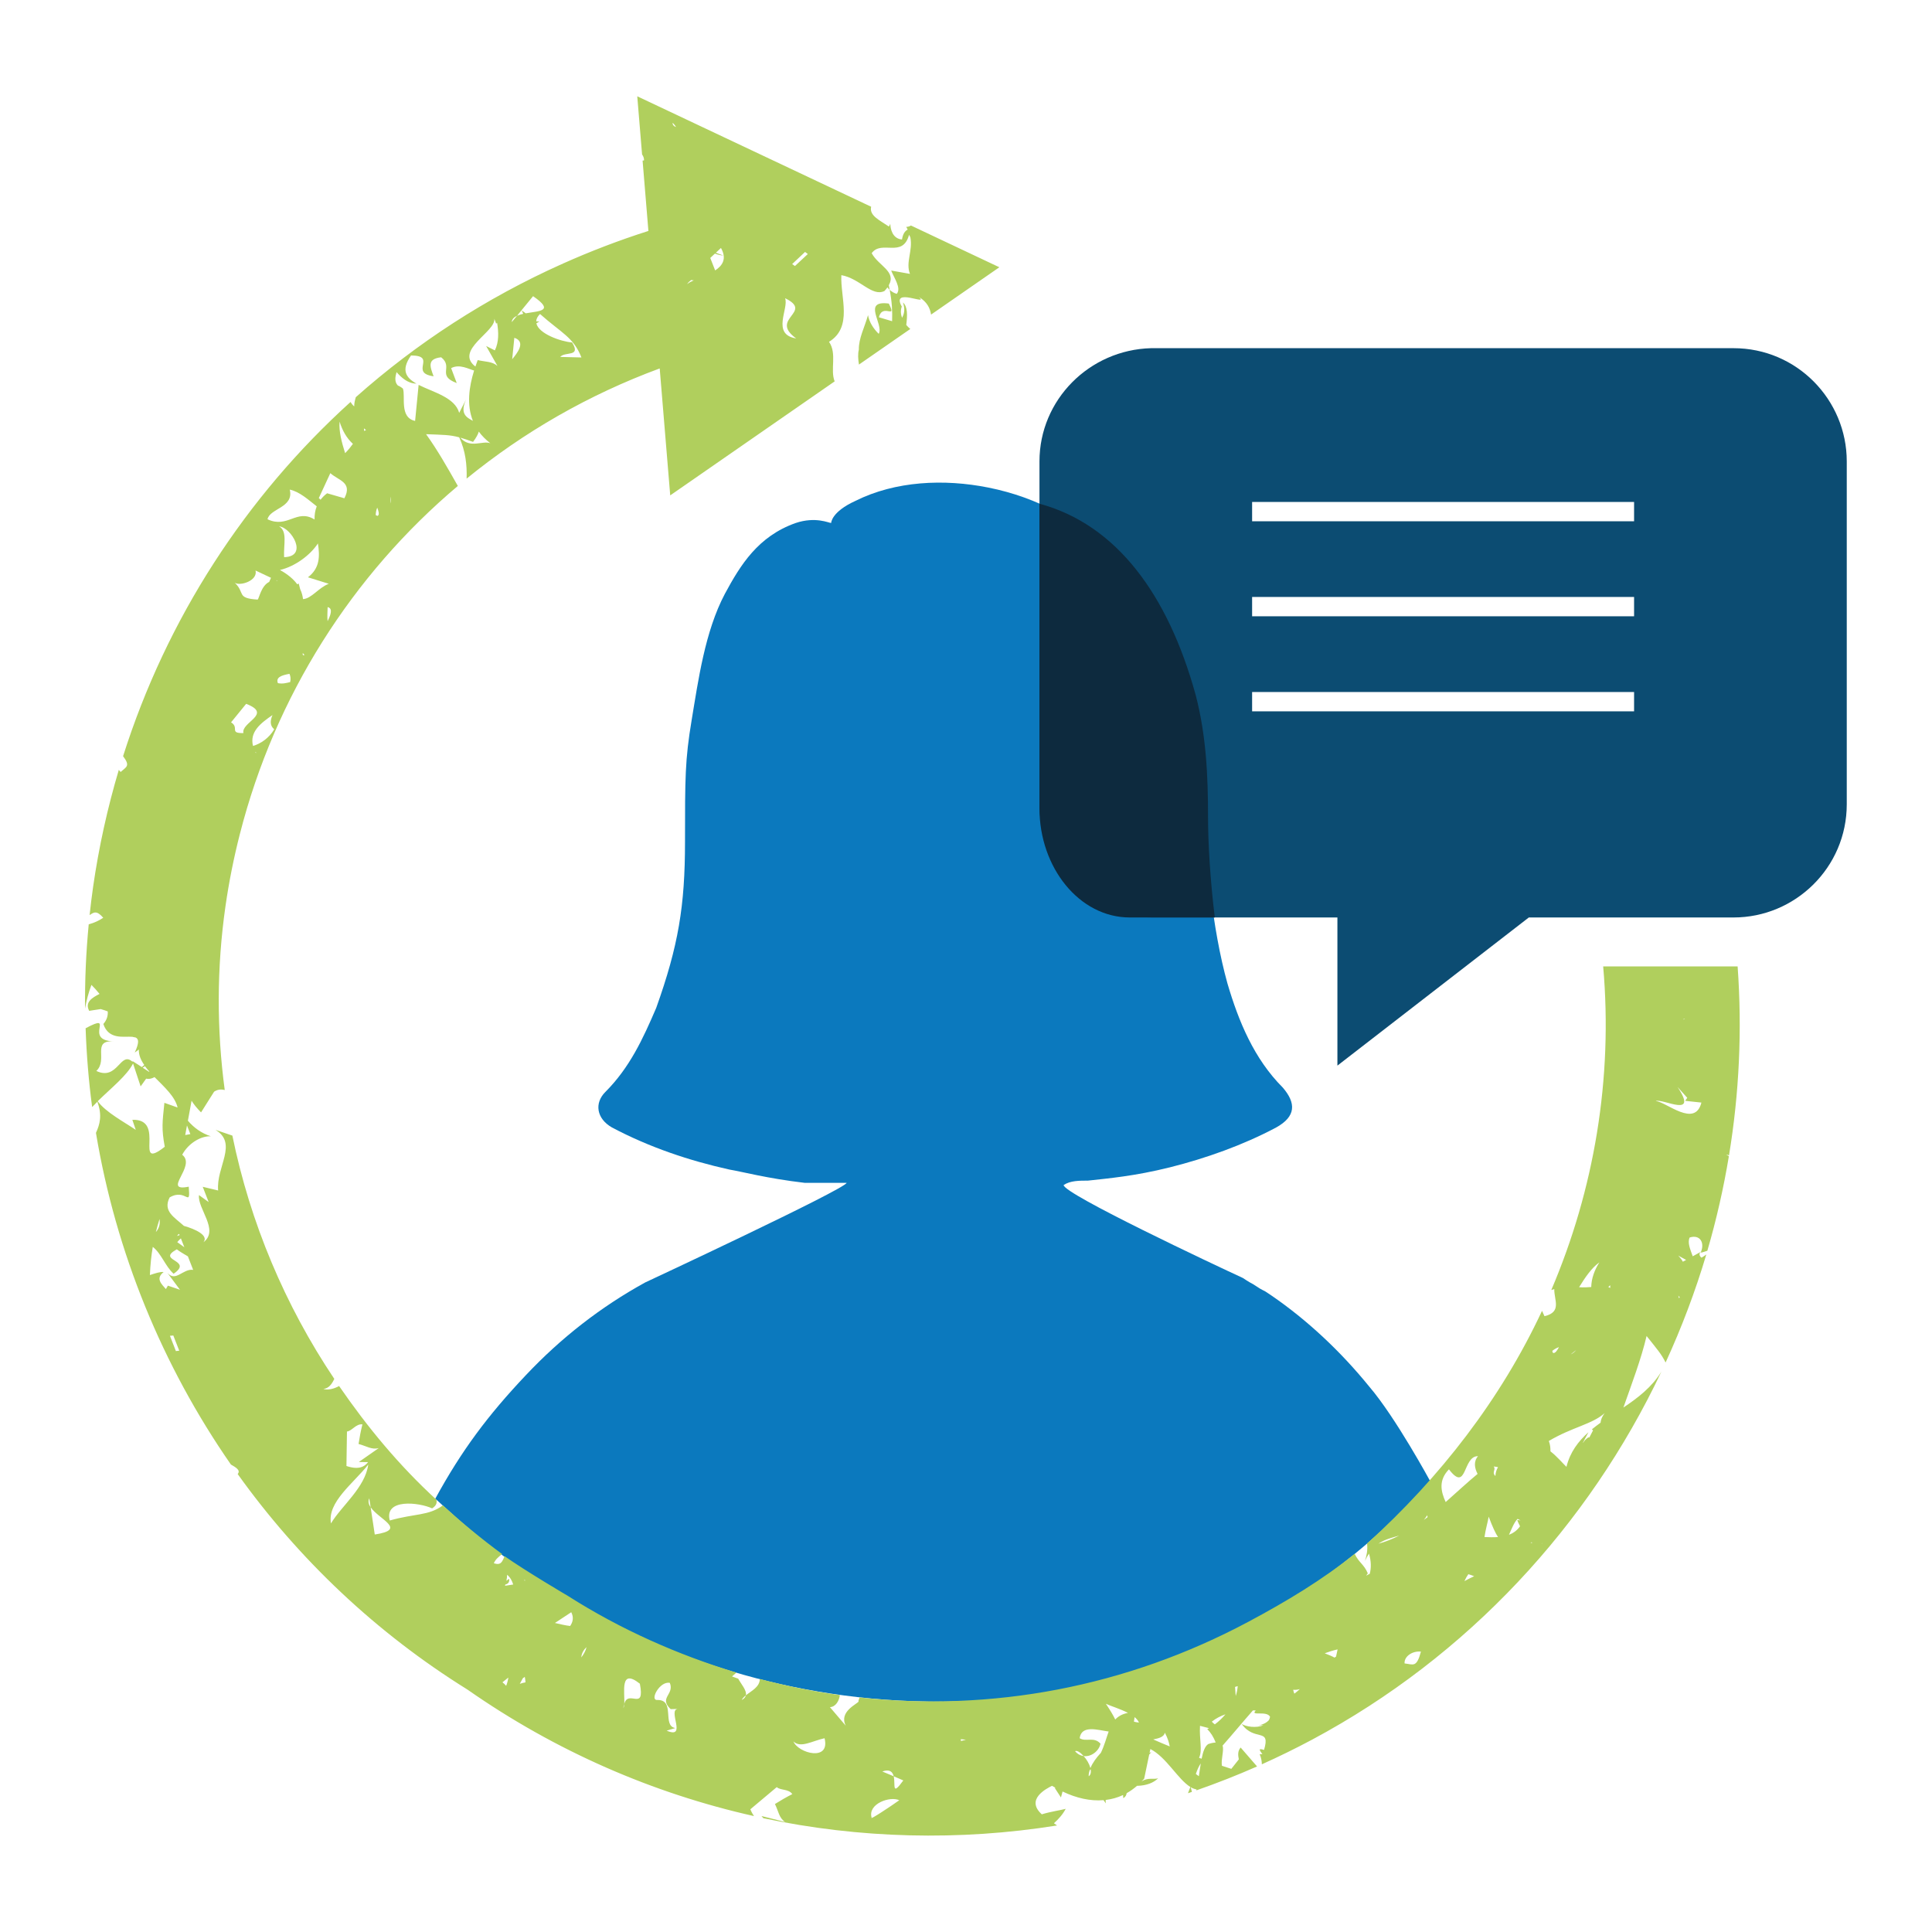
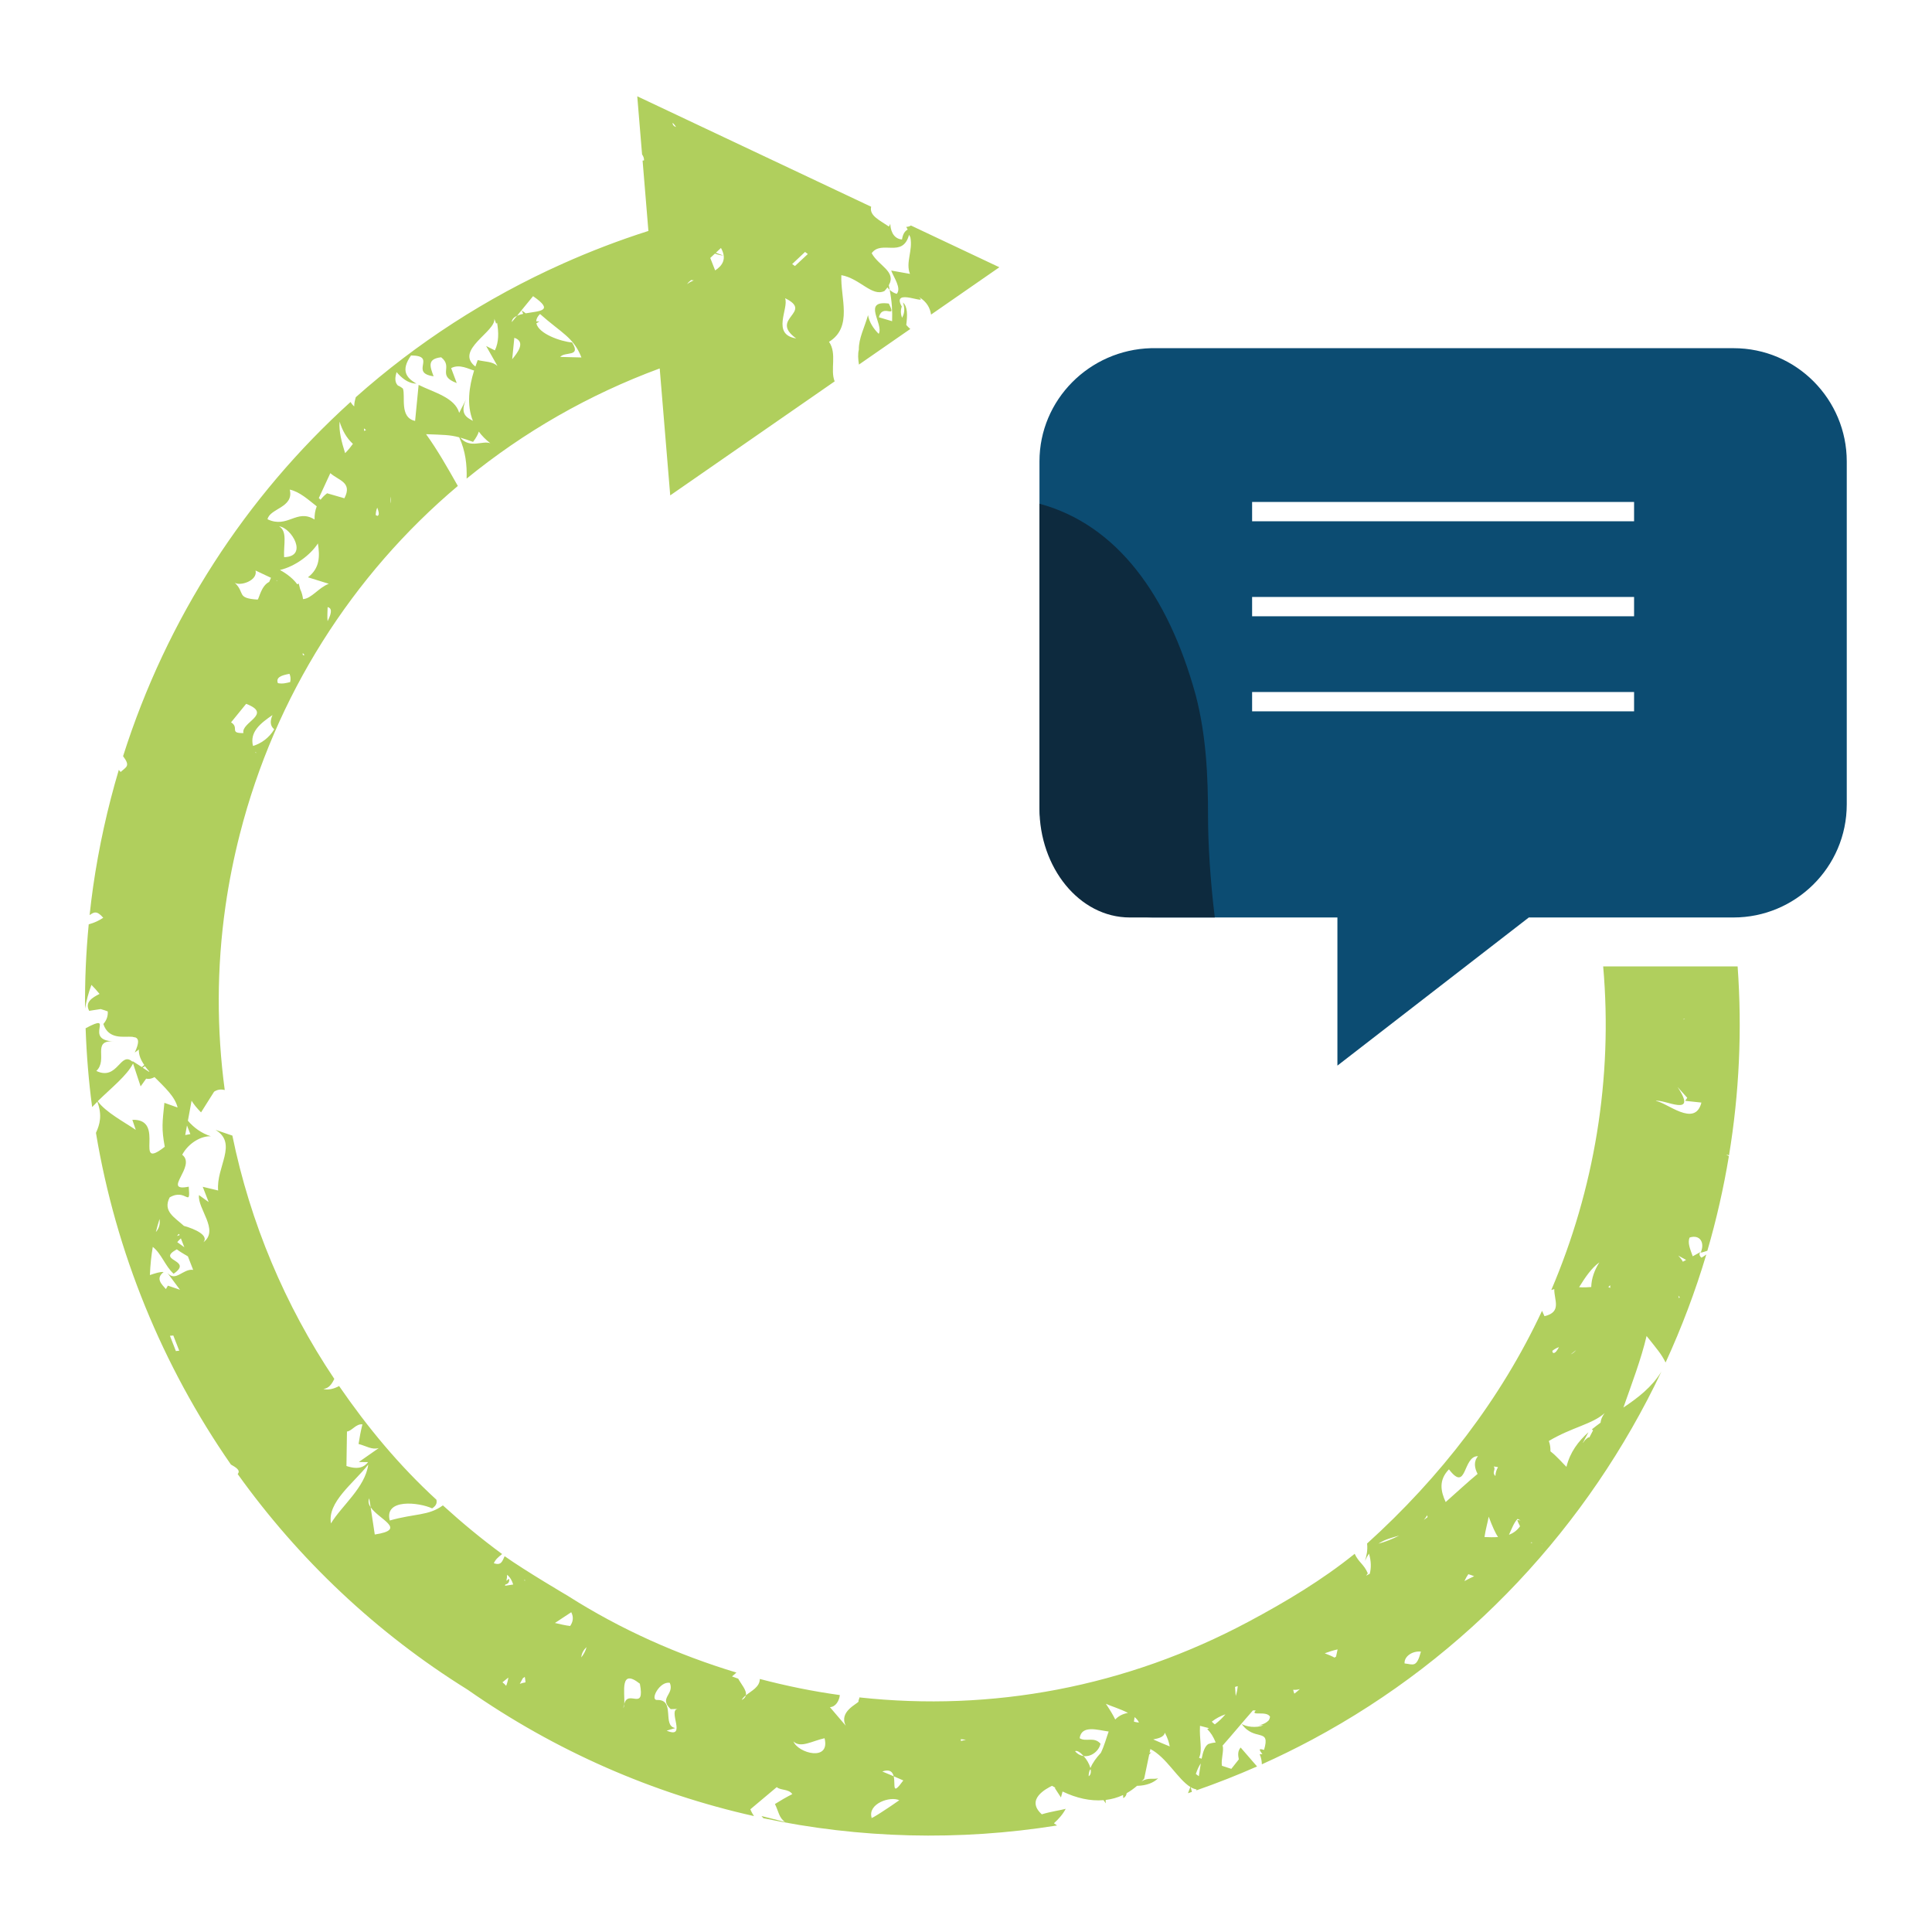
<svg xmlns="http://www.w3.org/2000/svg" id="Ebene_1" data-name="Ebene 1" version="1.1" viewBox="0 0 100 100">
  <g id="Maximale_Größe" data-name="Maximale Größe" display="none" opacity=".2">
    <circle cx="50" cy="50" r="34" fill="none" stroke="#d9483e" stroke-miterlimit="10" />
-     <rect x="20.4" y="20.4" width="59.1" height="59.1" fill="none" stroke="#d9483e" stroke-miterlimit="10" />
  </g>
  <g id="Kreisgröße" display="none">
    <path d="M50,3c25.9,0,47,21.1,47,47s-21.1,47-47,47S3,75.9,3,50,24.1,3,50,3M50,1C22.9,1,1,22.9,1,50s21.9,49,49,49,49-21.9,49-49S77.1,1,50,1h0Z" fill="#f2e7db" stroke-width="0" />
  </g>
  <g>
-     <path d="M47.232,88.053c-15.664-.568-24.56-10.57-24.71-10.466,1.375-2.521,2.734-4.331,4.683-6.394,1.834-1.948,3.897-3.553,6.189-4.813,0,0,10.315-4.813,10.429-5.157h-2.178c-1.948-.229-3.209-.573-3.897-.688-2.063-.458-4.126-1.146-6.074-2.178-.802-.458-.917-1.261-.344-1.834,1.261-1.261,1.948-2.751,2.636-4.355,1.146-3.209,1.49-5.272,1.49-8.595s0-4.24.344-6.303c.344-2.063.688-4.584,1.719-6.533.802-1.49,1.719-2.98,3.667-3.667,1.031-.344,1.719,0,1.834,0,0,0,0-.573,1.261-1.146,2.063-1.031,4.584-1.146,6.876-.688,5.157,1.031,8.595,4.813,10.429,10.315.688,2.178.802,4.355.802,6.533s.344,5.96,1.146,8.825c.573,1.948,1.375,3.897,2.865,5.386.688.802.688,1.49-.344,2.063-1.719.917-3.667,1.604-5.501,2.063-1.834.458-3.209.573-4.24.688-.458,0-.917,0-1.261.229,0,.458,7.793,4.126,9.283,4.813h0s.29.201.519.315c.333.222.397.258.627.372l.344.229c1.834,1.261,3.553,2.865,5.043,4.699,1.375,1.604,3.168,4.919,3.168,4.919-.263.083-9.31,12.002-26.806,11.368Z" fill="#0b79be" stroke-width="0" />
    <path d="M82.98,50.02c.51,5.806-.466,11.55-2.685,16.75l.155-.045c-.014.566.408,1.183-.507,1.401l-.128-.278c-2.129,4.562-5.272,8.625-9.055,12.044.039.365-.029.631-.11.9.066-.146.136-.267.209-.378.119.407.116.745.04,1.045-.063.033-.126.063-.189.097l.087-.12c-.194-.47-.474-.563-.679-1.012-1.671,1.349-3.544,2.472-5.479,3.506-6.372,3.408-13.32,4.672-20.162,3.927.023.058-.062.142-.038.215-.067.127-1.035.522-.661,1.252l-.822-.963c.294-.008.482-.325.514-.625-1.393-.19-2.778-.475-4.142-.833-.004.422-.438.615-.722.847-.021.091-.083.174-.216.241.051-.096.128-.169.216-.241.057-.26-.255-.593-.396-.862l-.321-.116.229-.2c-3.018-.913-5.993-2.229-8.718-3.965,0,0-2.212-1.301-3.279-2.058-.133.283-.18.487-.561.365.086-.198.22-.309.429-.477-1.095-.806-2.064-1.61-3.066-2.519-.743.549-1.463.414-2.749.783-.298-1.149,1.51-.943,2.193-.628.269-.172.239-.338.224-.446-1.942-1.785-3.557-3.735-5.039-5.886-.273.15-.593.224-.813.149.277-.027.431-.239.564-.519-2.55-3.804-4.355-8.085-5.276-12.593l-.875-.298c1.178.707.025,1.922.139,3.14l-.798-.192.307.791-.5-.361c-.092.696,1.065,1.811.23,2.44.287-.35-.417-.68-1.012-.847-.48-.44-1.104-.753-.738-1.473.857-.503,1.083.599.989-.556-1.434.289.423-1.068-.339-1.653.337-.626,1.006-.985,1.486-.955-.488-.153-.897-.458-1.191-.807l.191-1.034c.103.172.26.37.49.604l.674-1.07c.156-.104.337-.145.552-.087-.418-3.116-.421-6.314.038-9.514.182-1.27.433-2.516.745-3.738 0-.004.001-.009.001-.013l.002.003c1.824-7.139,5.81-13.39,11.279-18.006-.522-.924-1.065-1.88-1.644-2.679.889.036,1.213.027,1.716.163.328.71.405,1.425.383,2.137,2.952-2.407,6.316-4.347,9.994-5.703l.544,6.571,8.511-5.901c-.243-.606.134-1.436-.291-2.048,1.247-.767.58-2.294.638-3.45.959.168,1.589,1.137,2.233.819.061-.066.11-.128.153-.187.031.044.069.087.113.126-.017-.08-.029-.158-.043-.237.404-.717-.529-.998-.886-1.658.513-.707,1.601.277,1.935-.952l.066.13c.138.699-.256,1.29-.02,1.893l-.972-.173c.156.397.534.908.29,1.206-.144-.036-.266-.115-.369-.209.12.599.147,1.128.127,1.625l-.683-.203c.192-.766.957.165.512-.71-1.416-.184-.243,1.064-.522,1.567-.274-.268-.49-.602-.554-.968-.174.624-.486,1.201-.475,1.783-.056.227-.04.492.006.776l2.657-1.842c-.075-.066-.148-.134-.208-.208.062-.503.074-.955-.172-1.164.099.293.098.533-.047.794-.07-.193-.083-.392-.013-.582-.586-1.039,1.442-.008.887-.498.425.262.577.581.629.913l3.534-2.45-4.577-2.161c-.061.039-.136.068-.243.073.029.047.052.092.075.138-.139.074-.245.211-.295.514-.507-.048-.598-.568-.604-.808l-.072.137c-.488-.335-1.026-.562-.92-1.026l-12.106-5.716.249,3.009c.073.1.105.203.101.31-.022.003-.051.005-.074.008l.301,3.642c-1.524.485-3.005,1.054-4.442,1.697.001.005 0.0.011.001.016-.009-0-.018-.003-.028-.004-3.932,1.762-7.524,4.095-10.676,6.896-.05.169-.085.33-.082.477-.08-.066-.14-.145-.191-.229-5.422,4.906-9.513,11.204-11.773,18.334.393.518.165.549-.122.814-.044-.027-.067-.07-.098-.108-.586,1.969-1.036,3.997-1.334,6.077-.069.48-.126.961-.178,1.441.228-.155.369-.246.705.138-.222.153-.475.266-.751.34-.14,1.458-.204,2.913-.189,4.361.068-.414.179-.823.33-1.226.15.153.292.309.418.467-.39.203-.768.426-.536.877.19-.034.396-.059.596-.092.149.043.267.083.366.121.015.222-.044.441-.228.652.279.833,1.065.626,1.499.662.056.014.112.027.167.034.167.072.198.266-.041.781l.213-.157c-.013.281.102.546.281.803-.047.034-.089.069-.126.106l-.49-.315.017.052c-.645-.613-.764.994-1.883.464.62-.583-.261-1.6.898-1.531-1.628-.059.157-1.54-1.453-.679.047,1.369.158,2.731.338,4.079.087-.093.177-.185.269-.276.26.7.131,1.169-.072,1.611,1.029,6.18,3.434,12.052,6.985,17.167.263.15.517.3.351.493,3.151,4.403,7.166,8.217,11.893,11.156,4.552,3.181,9.593,5.374,14.831,6.548-.065-.094-.129-.208-.188-.352l1.367-1.148c.186.178.616.084.804.363-.314.158-.615.334-.898.513.183.368.208.72.526.93l-1.222-.309.096.113c4.984,1.055,10.136,1.185,15.202.376-.054-.039-.107-.075-.162-.114.248-.223.465-.47.609-.747-.277.075-.772.14-1.237.284-.859-.779.245-1.332.528-1.476.059.036.119.068.178.102l-.031.016.316.485.084-.308c.722.346,1.444.505,2.121.448l.116.165c-.009-.064-.005-.119-.005-.176.312-.037.614-.121.901-.256.001.053.002.105.008.161.116-.058.16-.151.178-.257.195-.108.381-.242.559-.4-.007.009-.013.013-.02.022.496-.013.853-.159,1.088-.392-.226.076-.538-.06-.859.168.046-.048.093-.094.137-.146l.26-1.246c.036-.043.072-.084.107-.13l-.087.036.041-.196c.847.439,1.41,1.557,2.074,1.967-.052.104-.085.223-.128.321.068-.023.136-.047.204-.07l-.06-.24c.097.058.198.094.301.118-.003.015-.008.029-.011.044,1.057-.37,2.106-.78,3.142-1.238l-.85-.98c-.166.194-.133.409-.094.614l-.388.49c-.154-.049-.318-.103-.487-.159-.055-.337.119-.798.034-1.043.52-.588,1.038-1.216,1.573-1.824.049 0.0.097.003.146.004-.319.318.565-.013.739.327-.01.069-.035.125-.063.179-.232.253-.6.269-.6.269.122-.013.223-.014.313-.01-.366.162-.909.072-1.122-.069.678.945,1.512.16,1.16,1.347-.329-.109-.229.018-.086.217l-.14.003c.082.188.11.362.113.524.878-.395,1.747-.82,2.606-1.279,8.063-4.313,14.306-11.09,18.077-19.052-.494.81-1.219,1.363-1.969,1.864.424-1.207.922-2.514,1.2-3.702.541.679.763.925.984,1.372.831-1.81,1.538-3.677,2.107-5.591-.079.057-.158.114-.246.165-.111-.071-.161-.245-.015-.305-.007.017-.009.032-.017.049.111-.029.222-.067.332-.102.468-1.603.839-3.237,1.114-4.893-.047-.032-.093-.054-.141-.096.05.02.099.033.148.05.528-3.198.684-6.478.446-9.778h-6.948ZM41.67,13.041l.143.107-.666.621-.145-.1.668-.629ZM40.636,15.435c1.509.736-.857,1.048.574,2.082-1.304-.206-.366-1.557-.574-2.082ZM37.005,13.126c.128.049.27.086.436.101l-.388-.146.264-.247c.313.559.086.909-.301,1.163l-.253-.645.241-.226ZM35.771,14.496c.049.008.095.013.138.013-.143.064-.265.129-.34.2.03-.065.106-.137.202-.213ZM34.834,6.372c.062.064.115.131.16.201-.1-.028-.168-.086-.185-.193.009-.002.016-.006.025-.008ZM23.822,22.651c.184.052.393.123.664.222.169-.227.257-.396.297-.534.154.213.353.414.595.603-.398-.156-1.056.301-1.555-.292ZM26.511,18.593l.111-1.109c.628.21.137.809-.111,1.109ZM30.096,18.502l-1.099-.028c.244-.297,1.099.028.614-.748-.582-.047-1.736-.452-1.848-.99.048-.028.1-.06.157-.101-.065.004-.118.001-.166-.007.007-.121.064-.246.197-.376,1.109.987,1.729,1.195,2.144,2.25ZM26.763,16.344l.228-.279c.001 0.0.002.001.002.001-.001-.001-.002-.001-.002-.002l.601-.734c1.137.784.322.761-.382.888-.061-.05-.128-.101-.217-.152.036.052.064.114.088.179-.116.025-.226.056-.319.099l-.272.328c.008-.152.114-.256.272-.328ZM25.584,16.495l.098.258.048-.045c.084.502.094.996-.116,1.428l-.452-.227.587,1.034c-.277-.244-.624-.209-1.024-.305-.041.109-.08.221-.118.334-1.107-.845,1.08-1.813.978-2.477ZM20.526,19.261c.233.263.565.589,1.029.595-.534-.3-.818-.689-.28-1.457,1.376.007-.116.9,1.168,1.078-.192-.515-.338-.902.392-.984.653.518-.253.941.806,1.334l-.29-.773c.439-.235.929.061,1.188.124-.26.843-.394,1.771-.062,2.605-.314-.174-.688-.346-.359-1.096l-.35.683c-.222-.805-1.348-1.067-2.1-1.449l-.182,1.866c-.827-.175-.486-1.289-.631-1.673-.098-.081-.184-.13-.263-.161-.182-.189-.136-.445-.067-.691ZM20.223,25.705c.02.114.019.233-.016.357l.016-.357ZM19.526,26.273c.048.129.146.387.011.429l-.09-.041c.006-.125.022-.251.08-.388ZM18.947,22.261c-.033.013-.069.026-.103.044-.006-.045.001-.087-.006-.133l.109.089ZM13.23,38.966c-.008-.015-.01-.028-.017-.043.021.014.041.028.061.042-.015 0-.029.001-.044.001ZM13.095,38.609c-.179-.728.382-1.168,1.009-1.598-.113.267-.153.538.089.737-.261.448-.696.747-1.098.861ZM14.286,30.031l.085.04c-.014-.003-.024.001-.038-.001l-.047-.039ZM15.019,35.305c-.214.05-.388.103-.635.054-.12-.303.191-.407.6-.482.056.127.073.268.035.428ZM14.446,27.242c.652.076,1.523,1.573.259,1.596-.034-.663.186-1.328-.259-1.596ZM15.684,33.914c-.015-.029-.014-.053-.021-.079.008-.009.012-.019.02-.028.02.047.051.069.087.092l-.085.015ZM16.956,32.153c-.024-.248-.003-.488.002-.73.195.045.255.229-.002.73ZM17.578,21.822c.134.444.358.854.689,1.152-.097.136-.242.322-.404.481-.18-.572-.33-1.138-.285-1.633ZM17.098,24.49c.418.381,1.162.466.727,1.301l-.893-.259c-.144.106-.25.219-.341.336-.027-.034-.056-.063-.091-.084l.598-1.294ZM15.938,29.88l1.081.337c-.528.197-.886.762-1.334.794-.021-.171-.065-.344-.148-.516l-.075-.289c-.031.012-.052.024-.078.035-.185-.253-.466-.502-.893-.739.796-.186,1.583-.785,1.964-1.374.102.652.108,1.277-.515,1.752ZM14.999,25.342c.514.11.965.531,1.395.866-.086.217-.117.445-.113.681-.929-.575-1.389.482-2.434-.012.117-.569,1.379-.596,1.151-1.535ZM13.226,29.529l.8.378-.092.212c-.416.203-.516.842-.597.916-1.122-.071-.63-.346-1.186-.873.281.19,1.204-.109,1.076-.634ZM12.741,36.431c1.399.535-.278.95-.141,1.513-.756.014-.193-.278-.64-.556l.781-.958ZM9.679,58.254l.173.447-.265.048.091-.495ZM9.541,64.558c-.122-.089-.245-.175-.366-.265.054-.067.116-.133.187-.196l.18.461ZM9.271,63.866l.025.064c-.047.013-.095.025-.133.046.029-.051.064-.09.108-.109ZM7.504,55.187c.069.094.144.187.227.279-.005.003-.006.011-.012.013l-.335-.216c.042-.031.081-.054.121-.077ZM6.851,57.961l.176.521c-.559-.386-1.557-.908-1.969-1.483.715-.701,1.517-1.332,1.829-1.953l.392,1.185.286-.4c.181.037.318-.019.435-.08.499.505,1.063,1.006,1.192,1.574l-.683-.243c-.105,1.027-.155,1.325.019,2.274-1.665,1.306.109-1.454-1.677-1.395ZM8.076,63.762c-.001-.002-.003-.004-.004-.006.058-.235.121-.455.186-.66.033.231-.001.457-.182.666ZM9.104,69.931l-.308-.79.174-.016.308.787-.173.019ZM8.667,65.886l.647.871-.623-.212c-.039.059-.071.119-.105.178-.227-.26-.546-.546-.118-.881-.156-.027-.428.061-.71.155.022-.524.073-1.013.15-1.458.443.339.644.999,1.078,1.391,1.002-.694-.739-.662.012-1.171.005.005.007.014.012.018-.003-.008-.001-.016-.003-.024.042-.028.087-.057.144-.088.163.125.371.246.574.364l.272.699c-.529-.074-.898.651-1.33.157ZM17.958,74.095c.257-.024.467-.411.801-.37-.086.34-.15.684-.2,1.015.398.102.68.314,1.047.211l-1.033.722.479.006c-.182.234-.476.418-1.12.201l.027-1.785ZM17.13,78.852c-.192-1.102,1.148-2.061,1.93-3.044-.157,1.183-1.382,2.133-1.93,3.044ZM19.398,79.426l-.214-1.414c-.102-.144-.144-.299-.072-.459l.072.459c.426.637,1.926,1.157.214,1.414ZM27.15,81.743l.029.061c-.007.009-.021.013-.03.021 0-.028.001-.055.001-.083ZM26.198,87.258c-.055-.068-.121-.127-.191-.182.099-.083.2-.166.304-.245-.022.158-.061.299-.113.427ZM26.138,82.079c.007-.022.014-.044.02-.066.153-.035.221-.13.195-.298l-.143.106c.025-.109.04-.214.038-.312.163.134.255.311.315.505-.135.02-.279.041-.426.065ZM26.904,87.154l.158-.287.101-.073c.022.105.031.197.036.284-.103.018-.2.045-.295.076ZM29.512,84.161c-.265-.029-.541-.101-.789-.156l.845-.557c.141.277.082.51-.056.712ZM30.088,85.788c.018-.227.125-.394.27-.535-.042.194-.144.37-.27.535ZM32.312,88.197c-.006.087-.019.159-.044.208.006-.093.028-.145.044-.208.038-.593-.247-1.881.807-1.049.281,1.471-.606.268-.807,1.049ZM34.508,89.578l.449-.135c-.707-.105.023-1.483-.947-1.453-.387.01.141-.992.66-.885.249.614-.589.76.044,1.36l.386-.011c-.58.014.494,1.59-.591,1.125ZM41.068,90.138c.376.359.96-.026,1.611-.167.306,1.225-1.365.777-1.611.167ZM45.114,94.079c-.208-.721.961-1.124,1.432-.899-.427.306-1.563,1.059-1.432.899ZM46.258,91.94l-.592-.249c.401-.138.535.03.592.249l.497.215c-.619.855-.397.212-.497-.215ZM49.739,90.115l-.009-.095.266.027c-.086.019-.168.042-.257.067ZM56.352,91.938c-.011-.1.017-.21.055-.322.015-.012.03-.024.045-.036.025.15.009.28-.099.358ZM56.98,90.727c-.236.255-.428.518-.529.767-.004.005-.008.01-.012.014-.057-.209-.191-.441-.35-.615-.152-.022-.308-.09-.444-.253.102-.053.28.067.444.253.398.056.797-.268.873-.639-.332-.383-.758-.076-1.079-.285.097-.708.949-.417,1.501-.346-.12.333-.217.716-.403,1.104ZM57.725,89.002c-.097-.205-.253-.47-.485-.815.244.117.74.261,1.142.471-.3.059-.506.18-.658.344ZM58.693,89.114l.033-.237c.102.084.181.178.227.281-.082-.006-.168-.019-.26-.044ZM59.69,90.033c.3-.059.556-.13.604-.349.155.299.218.526.251.711-.293-.12-.581-.24-.855-.362ZM62.05,91.936l-.153-.116c.086-.257.171-.428.255-.545-.034.208-.066.432-.101.661ZM62.539,90.273c-.174.109-.271.393-.344.759-.044-.016-.088-.033-.132-.049.189-.396.006-.955.049-1.654.157.043.312.083.464.12-.03.017-.061.038-.09.053.178.167.323.398.437.687-.102.008-.223.03-.384.083ZM62.88,89.252c-.054-.037-.107-.081-.157-.139.213-.17.452-.292.706-.381-.169.203-.356.377-.548.52ZM63.961,87.786l-.036-.471.14-.041c-.016.177-.051.348-.104.512ZM66.996,87.666c-.025-.06-.046-.128-.061-.204.12.012.23-.002.332-.032.003-.001.008 0.0.011-.001-.089.082-.184.16-.282.236ZM69.154,85.745c-.029.017-.053.036-.081.053-.099-.059-.262-.131-.505-.224.217-.081.437-.152.666-.201-.036.149-.061.268-.081.373ZM71.348,79.901c.332-.227.701-.308,1.076-.421-.347.177-.705.321-1.076.421ZM72.701,86.099c-.031-.353.393-.659.847-.612-.229.852-.396.661-.847.612ZM73.696,78.674c.06-.075.119-.154.177-.244.009.032.013.065.017.098-.064.05-.129.097-.194.145ZM75.799,81.837c.062-.135.129-.255.202-.357.106.031.206.066.3.105-.171.079-.338.164-.501.252ZM76.478,76.291c-.521.427-1.069.944-1.65,1.455-.258-.564-.372-1.134.169-1.693.948,1.239.701-.696,1.504-.682-.24.286-.176.618-.022.919ZM76.837,79.557c.057-.403.181-.817.217-1.056.197.53.353.862.483,1.056-.228.017-.464.01-.699-0ZM77.401,76.397c-.207-.196.048-.324-.088-.492.068.006.144.019.225.036-.075.12-.126.268-.136.456ZM78.678,78.999c-.156.22-.353.357-.574.442.126-.269.253-.628.444-.823l.156.076-.174-.018c.035.094.088.207.148.324ZM79.225,79.862c.017-.014.034-.027.051-.04.012.01.023.025.034.034-.028.001-.057.005-.085.007ZM79.806,79.898c-.004-.001-.008-.002-.013-.003.011-.011.023-.018.034-.031-.007.013-.015.022-.022.034ZM82.782,65.341c-.248.391-.411.83-.42,1.275-.166.015-.402.028-.628.009.315-.511.644-.995,1.048-1.284ZM81.578,69.883c-.073.09-.164.166-.28.221l.28-.221ZM80.692,69.728c-.066.12-.197.363-.318.289l-.028-.096c.099-.077.205-.148.346-.194ZM82.846,73.638c-.154.111-.305.225-.449.344l.059.055-.192.366c-.019-0-.031-.003-.053-.003-.128.084-.211.177-.265.275l-.01-.01.281-.532c-.519.467-.948,1.02-1.138,1.791-.172-.162-.485-.538-.828-.803.003-.174-.014-.351-.084-.536,1.196-.714,2.251-.865,2.887-1.441-.14.193-.197.35-.209.493ZM83.245,66.615c.03-.034.067-.056.097-.092l.004.14c-.032-.016-.065-.035-.101-.048ZM87.151,52.738l.062.007c-.028.008-.051.018-.078.026.005-.011.01-.022.015-.033ZM85.702,56.986c.397-.127,2.227.917,1.126-.726l.504.562-.108.157.841.09c-.335,1.322-1.799-.023-2.364-.083ZM86.897,67.188c-.009-.043-.018-.085-.026-.128.025.03.044.062.078.093l-.051.035ZM87.104,65.307c-.043-.089-.119-.193-.239-.318l.408.225-.169.093ZM88.046,64.788l-.431.237c-.127-.361-.284-.704-.158-.972.529-.166.781.254.589.735Z" fill="#b0cf5d" stroke-width="0" />
    <path d="M89.729,18.022h-30.154c-3.188.086-5.772,2.671-5.772,5.859v17.748c0,3.188,2.585,5.859,5.858,5.859h9.563v7.668l9.908-7.668h10.597c3.188,0,5.859-2.585,5.859-5.859v-17.748c0-3.188-2.585-5.859-5.859-5.859ZM84.58,36.818h-19.771v-1h19.771v1ZM84.58,31.899h-19.771v-1h19.771v1ZM84.58,26.98h-19.771v-1h19.771v1Z" fill="#0c4c72" stroke-width="0" />
    <path d="M58.48,47.487h4.398c-.241-1.946-.35-3.886-.35-5.211,0-2.103-.092-4.206-.641-6.308-1.435-5.207-4.102-8.817-8.086-9.896v15.759c0,3.078,2.064,5.657,4.678,5.657Z" fill="#0d2a3e" stroke-width="0" />
  </g>
</svg>